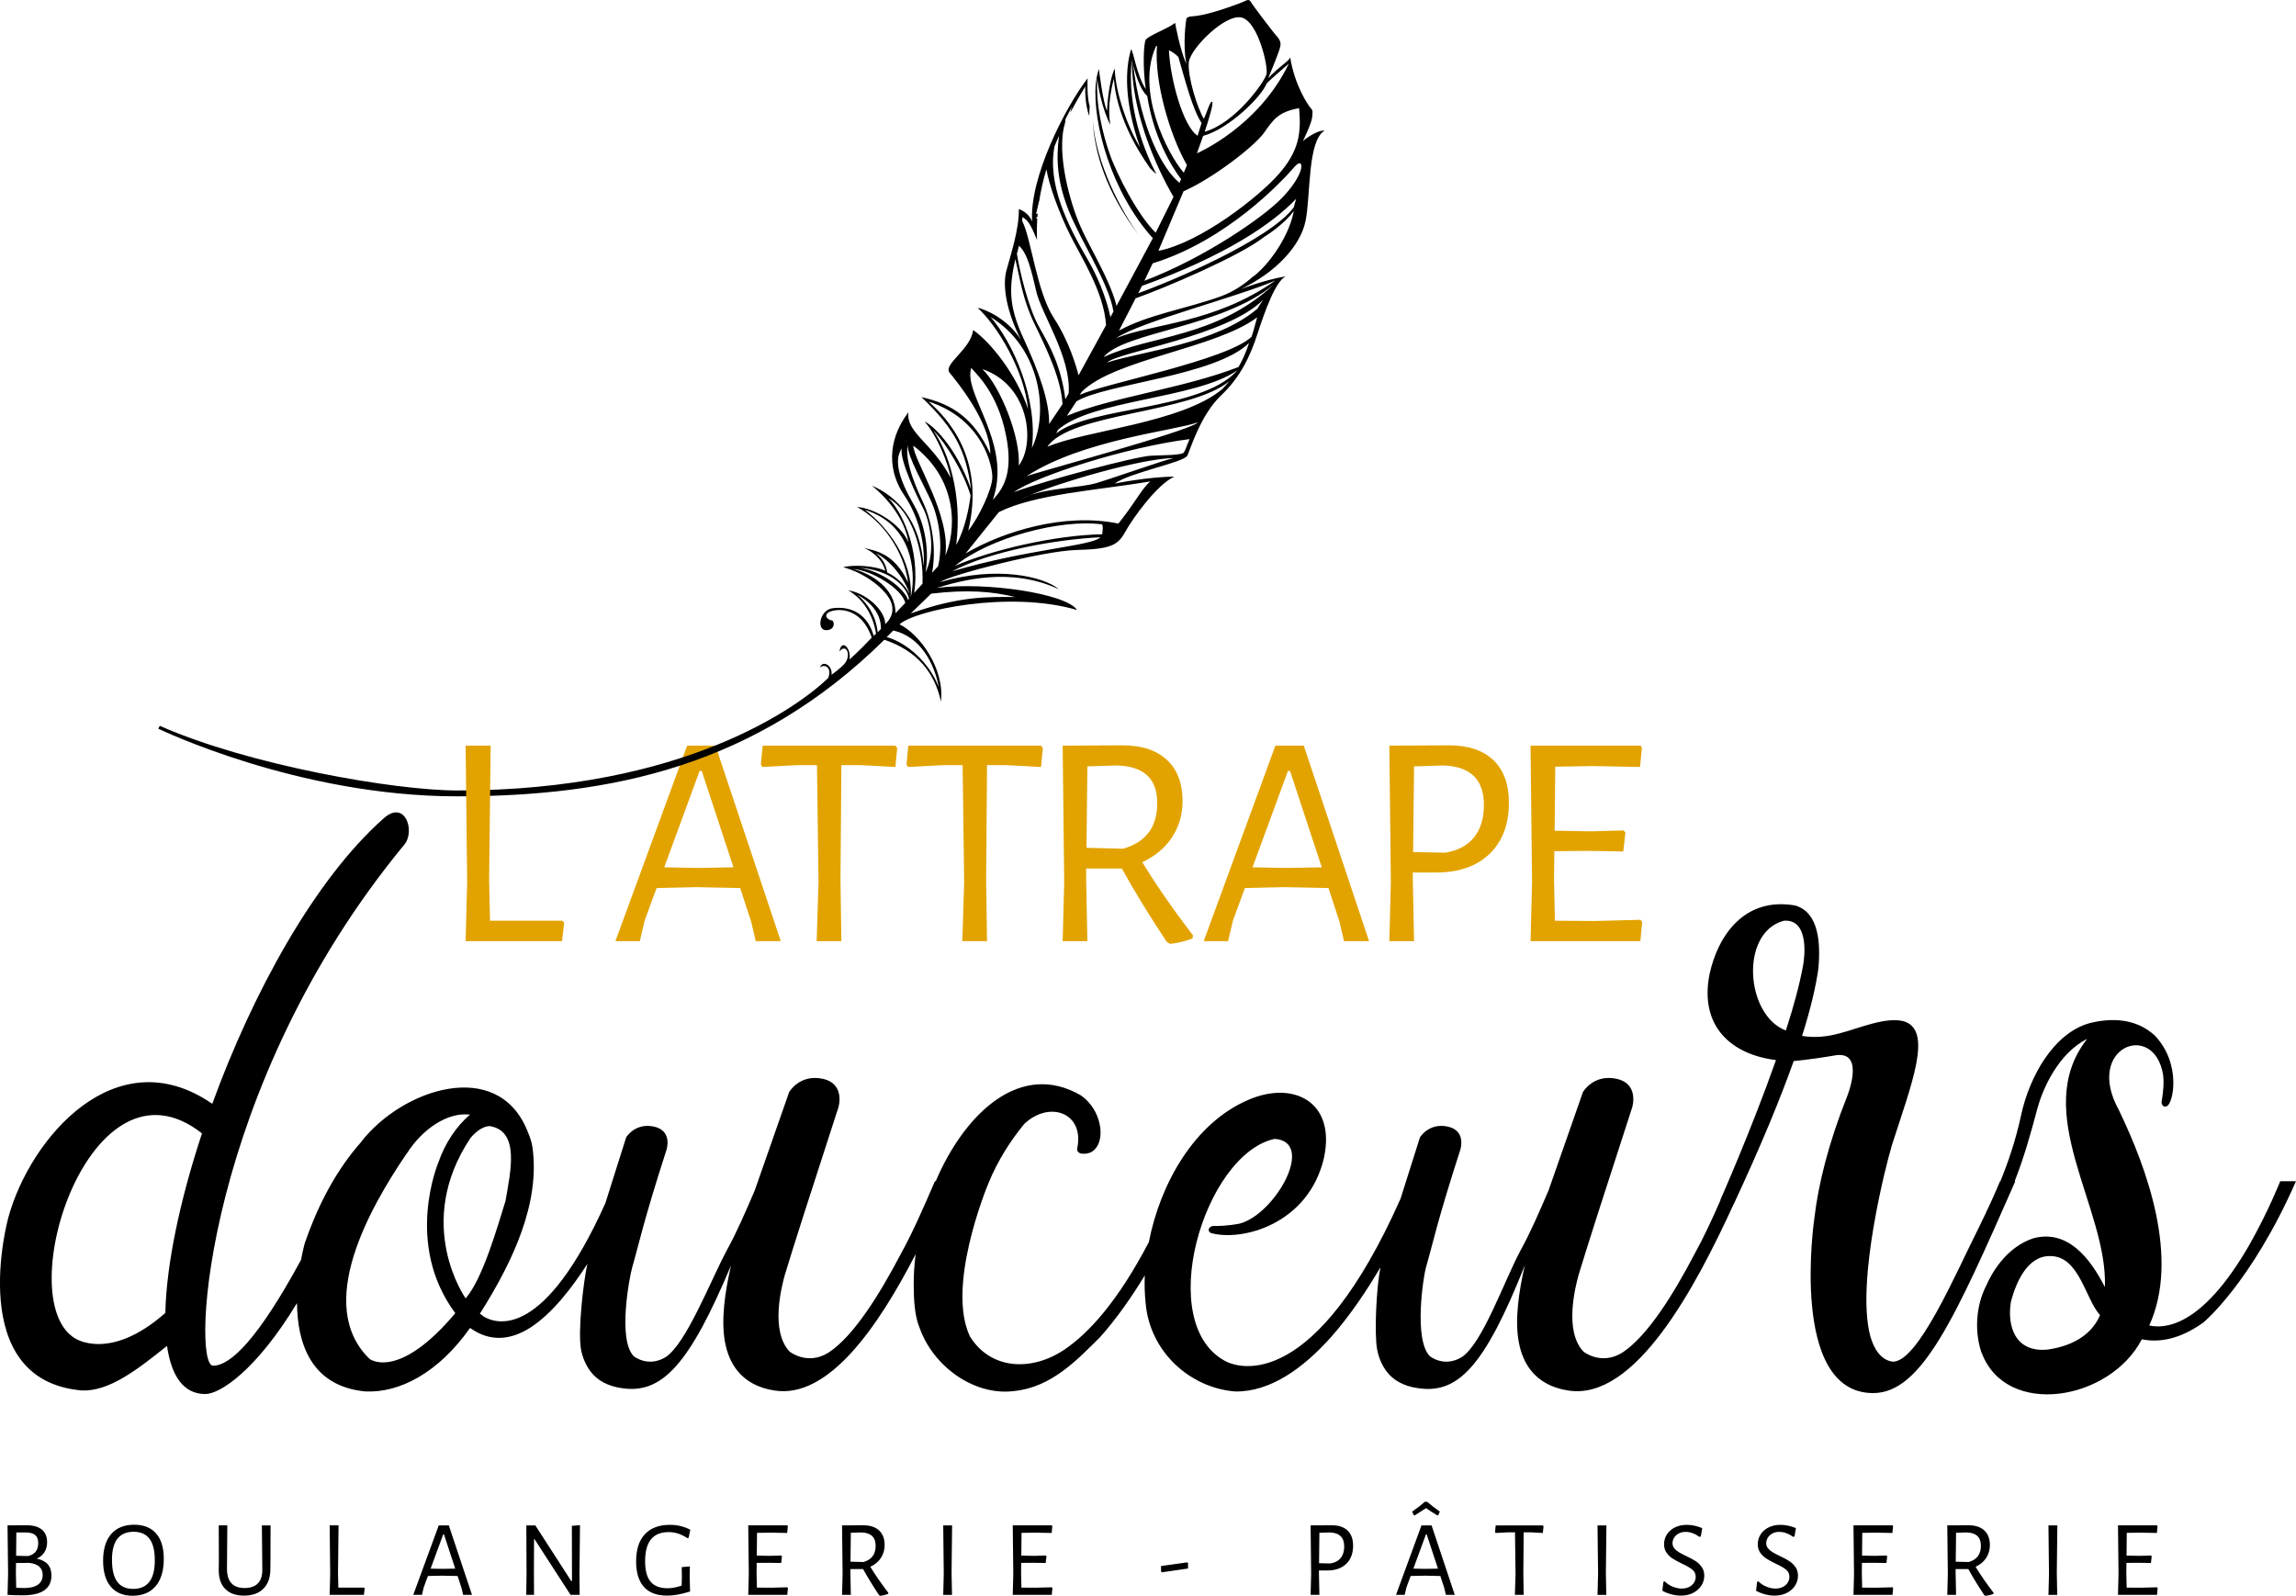
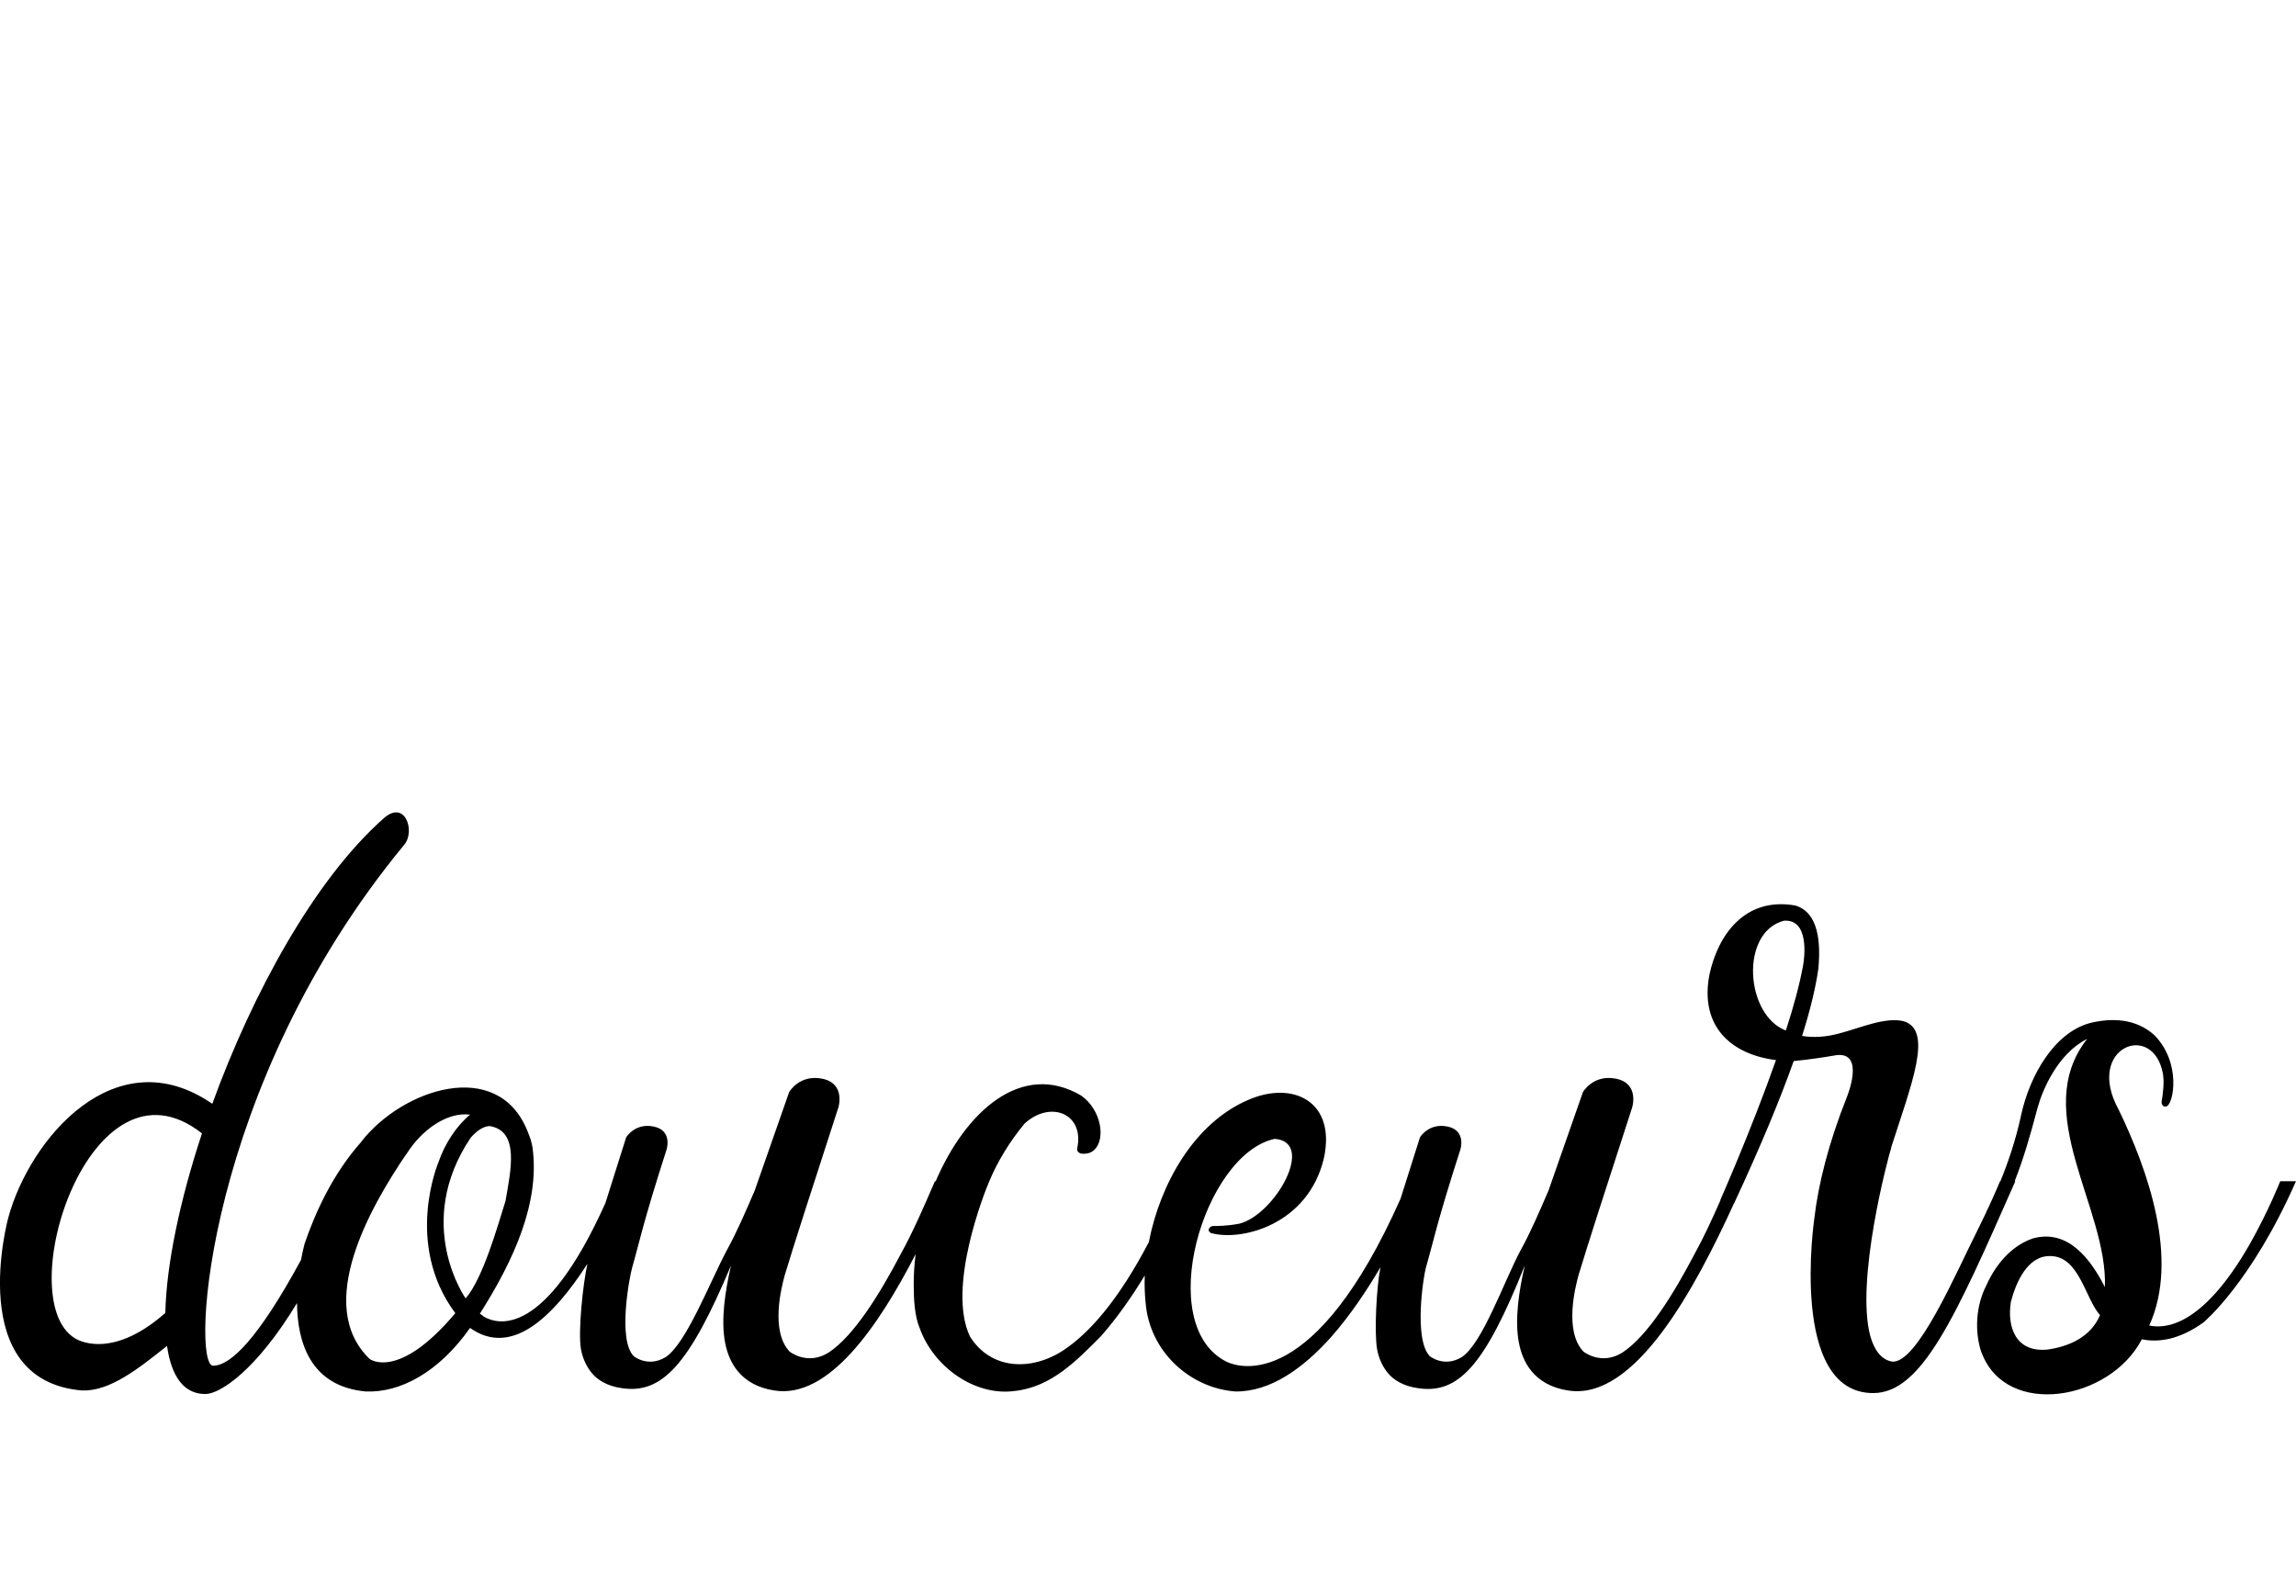
<svg xmlns="http://www.w3.org/2000/svg" id="Calque_2" width="301.028" height="209.254" viewBox="0 0 301.028 209.254">
  <g id="Calque_1-2">
    <path d="M298.961,154.887s-1.548,3.935-4.002,8.262c-6.394,11.168-11.364,11.04-13.172,10.657,4.005-8.786-.259-20.537-4.002-28.284-4.519-8.203,4.582-11.75,5.81-4.649.132.97.064,2.195-.193,3.617,0,0,0,.771.647.578.903-.259,1.997-5.615-1.551-9.298-2.452-2.253-5.68-2.325-8.522-1.613-4.715,1.297-7.878,6.974-8.976,12.011-.734,3.438-1.805,6.47-2.727,8.719h-.049s-.588,1.435-1.551,3.507c-.161.316-.256.494-.256.494l.025.013c-.338.717-.715,1.494-1.122,2.311-2.841,5.621-7.976,17.717-11.274,17.323-1.419-.253-2.32-1.542-2.838-3.353-1.94-7.293,2.295-23.267,2.75-24.686v-.064c2.644-8.264,5.553-15.366,1.61-16.53-2.452-.579-5.683.903-8.459,1.617-1.676.446-3.226.576-4.841.317,1.163-3.677,1.809-6.519,2.131-8.78.324-3.418.064-7.425-3.034-8.324-6.652-1.16-10.135,3.934-11.235,9.032-1.353,6.915,2.969,10.532,8.717,11.238-3.227,9.168-7.294,18.339-7.294,18.339l.027.013c-1.097,2.494-2.182,4.854-3.451,7.156-2.643,5.032-6.067,10.649-9.424,12.848-2.777,1.739-5.1-.129-5.1-.129-2.585-2.715-1.033-8.588-.649-10.013,1.227-4.065,3.229-10.263,7.039-22.012,0,0,.969-3.1-2.062-3.748-3.039-.645-4.395,1.742-4.395,1.742l-4.518,12.919c-1.23,2.843-2.326,5.421-3.68,7.873-2.196,4.131-4.973,12.156-7.684,13.957-2.326,1.424-4.198-.122-4.198-.122-2.131-2.201-.839-10.416-.517-11.575.972-3.357,1.419-5.878,4.519-15.494,0,0,.839-2.52-1.677-3.038-2.458-.518-3.615,1.418-3.615,1.418l-2.543,8.041c-11.211,25.224-21.011,22.222-22.767,21.402-9.686-4.771-3.036-27.24,6.262-29.247,5.424.389.065,9.88-4.582,11.111-1.614.317-2.907.317-3.487.317-.386,0-.902.517-.323.906,3.938,1.159,12.785-1.029,14.85-9.81,1.614-7.435-4.067-10.203-9.941-7.622-7.058,3.024-11.531,10.994-13.013,18.639-4.046,7.733-7.844,11.917-11.07,14.094-4.323,2.907-9.685,2.643-12.394-1.74-3.038-6.456,1.937-18.915,2.516-20.274,1.163-2.779,2.776-5.36,4.647-7.616,3.36-3.102,7.879-1.359,6.912,3.227-.068.387.192.647.579.707.71.069,1.292-.124,1.679-.514,1.486-1.424.903-5.232-1.743-7.103-7.83-4.599-15.183,2.136-19.071,11.235h-.103c-1.486,3.425-2.841,6.583-4.519,9.621-2.647,5.032-6.067,10.649-9.426,12.848-2.778,1.739-5.102-.129-5.102-.129-2.583-2.715-1.033-8.588-.644-10.013,1.226-4.065,3.227-10.263,7.037-22.012,0,0,.967-3.1-2.065-3.748-3.035-.645-4.392,1.742-4.392,1.742l-4.519,12.919c-1.228,2.843-2.328,5.421-3.679,7.873-2.199,4.131-5.279,12.156-7.989,13.957-2.323,1.424-4.195-.122-4.195-.122-2.133-2.201-.537-10.416-.212-11.575.967-3.357,1.42-5.878,4.518-15.494,0,0,.837-2.52-1.68-3.038-2.453-.518-3.613,1.418-3.613,1.418l-2.722,8.616c-7.993,17.784-14.156,15.933-15.938,14.892-.129-.125-.322-.263-.518-.386,4.488-7.084,7.859-14.565,6.908-21.727-.124-.797-.266-1.241-.713-2.328-3.94-9.568-16.367-5.405-21.747,1.501l.031-.013c-3.856,4.32-6.134,9.503-7.462,13.393,0,.019-.227.838-.469,2.119-5.608,10.34-9.235,13.876-11.529,13.876-2.914,0-1.081-36.645,25.081-68.336,1.448-1.758.107-5.924-2.688-3.461-9.073,8.011-17.225,22.958-22.497,37.453-12.714-8.757-23.973,4.643-26.755,14.966-.018.066-5.825,21.295,9.658,22.623,3.65.148,7.416-2.857,11.163-5.844.559,3.918,2.146,6.312,5.016,6.312,1.944,0,6.697-3.124,12.025-11.928.045,5.09,1.717,10.911,8.998,11.592,4.457.195,9.556-2.452,13.69-8.331,2.712,1.935,5.423,1.552,7.941-.065,2.751-1.783,5.321-5.026,7.445-8.341-.574,2.599-1.252,8.895-.842,11.197.196,1.094.647,2.129,1.294,2.967.838,1.1,2.193,1.87,4.001,2.129,5.295.843,8.888-3.009,14.38-16.086-.777,3.353-1.355,7.167-.777,10.134.259,1.359.777,2.653,1.615,3.684,1.033,1.289,2.648,2.26,4.845,2.584,7.099,1.141,13.637-8.403,18.519-17.878-.175,1.372-.262,2.736-.252,4.061,0,1.876.131,4.132.775,5.614,1.809,5.103,7.231,8.976,12.462,8.267,4.841-.519,8.201-4.072,11.235-7.102,2.185-2.461,4.143-5.287,5.822-8.046-.05,1.243-.013,2.448.112,3.591.518,6.393,5.814,11.168,11.752,11.621,4.586.067,8.909-3.036,12.59-7.166,2.461-2.792,4.636-6.04,6.448-9.124-.519,2.481-.832,8.586-.442,10.75.194,1.094.643,2.129,1.289,2.967.842,1.1,2.195,1.87,4.005,2.129,5.294.843,8.779-2.803,14.072-16.086-.774,3.353-1.353,7.167-.774,10.134.258,1.359.774,2.653,1.615,3.684,1.031,1.289,2.647,2.26,4.842,2.584,8.808,1.417,16.748-13.617,21.745-24.54l.012.005c3.55-7.624,6.071-13.754,7.812-18.66,1.936-.193,3.745-.453,5.617-.776,3.81-.453,1.358,5.49,1.358,5.49-2.39,6.003-3.747,11.43-4.263,15.884,0,0-3.396,22.936,7.71,22.936,6.372,0,10.757-9.893,18.634-27.777h-.083c1.18-3.003,2.044-6.011,2.984-9.559.647-2.39,2.65-7.169,6.521-9.105-7.554,9.616,2.716,22.145,2.326,32.546-1.937-3.809-4.904-7.622-9.426-6.391-3.619,1.225-5.487,4.712-6.134,6.195-1.357,2.642-1.549,6.002-.645,8.716q0,.066.062.129c3.229,8.524,16.787,6.27,20.984-1.807,2.196.447,4.909.064,8.071-2.202,0,0,6.264-5.16,12.138-18.522h-2.067ZM21.678,172.157c-7.323,6.461-11.873,3.314-11.873,3.314-8.488-5.219,2.072-38.36,16.678-26.856-2.925,8.852-4.674,17.268-4.805,23.542M48.46,178.19c-7.29-7.051.083-19.895,4.801-26.852.013,0,.021-.001.021-.001,2.081-3.324,5.448-5.561,8.348-5.177-1.768,1.454-3.317,3.816-4.132,6.207,0,0-4.581,10.715,2.197,19.822-7.491,8.914-11.235,6-11.235,6M61.049,170.252s-6.908-9.752.646-21.048c.775-.904,1.615-1.488,2.453-1.552,4.069.582,2.778,6.009,2.132,9.815-1.034,3.291-2.97,10.199-5.231,12.784M234.143,135.123c-5.295-1.995-6.071-12.847-.262-14.393,3.359-.26,2.716,4.841,2.521,5.872-.452,2.461-1.228,5.361-2.259,8.521M268.423,176.965c-4.193.391-5.296-3.029-4.777-6.261.643-2.455,2.131-6.066,5.165-6.003,3.812,0,4.583,5.614,6.524,7.745-1.23,2.907-4.136,4.137-6.912,4.519" />
-     <path d="M102.364,123.406h-3.28l-.599-2.561-1.44-4.399-5.759-.119-5.199.119-1.56,4.239-.64,2.72h-3.199l9.398-25.635h3.72l8.558,25.635ZM96.165,113.728l-4.159-12.638h-.28l-4.639,12.638,4.479.08,4.599-.08ZM117.392,97.771h-17.397l-.239,2.479.199.32,4.559-.24h2.6l.2,15.357-.24,7.718h3.24l-.12-7.998.12-15.077h2.599l4.479.24.24-2.479-.24-.32ZM136.488,97.771h-17.397l-.239,2.479.199.32,4.559-.24h2.6l.2,15.357-.24,7.718h3.24l-.12-7.998.12-15.077h2.599l4.479.24.24-2.479-.24-.32ZM156.405,122.647l-.041.399c-.959.373-1.946.613-2.959.721l-.441-.28c-2.186-3.28-4.146-6.479-5.879-9.598h-4.679v1.519l.16,7.998h-3.239l.2-7.718-.2-17.916,7.838-.041c2.506,0,4.446.634,5.819,1.9,1.373,1.267,2.06,3.073,2.06,5.419,0,1.761-.46,3.34-1.38,4.739-.92,1.4-2.22,2.486-3.899,3.261,1.76,2.905,3.973,6.104,6.64,9.598M142.447,111.168l4.799.12c2.986-.853,4.479-2.84,4.479-5.959,0-1.626-.441-2.846-1.32-3.659-.879-.814-2.199-1.246-3.959-1.3l-3.879.119-.12,10.679ZM179.496,123.406h-3.28l-.6-2.561-1.44-4.399-5.759-.119-5.199.119-1.56,4.239-.641,2.72h-3.198l9.398-25.635h3.72l8.559,25.635ZM173.297,113.728l-4.159-12.638h-.279l-4.64,12.638,4.479.08,4.599-.08ZM195.793,99.67c1.359,1.294,2.039,3.154,2.039,5.579,0,2.853-.847,5.093-2.539,6.719-1.694,1.627-4.033,2.441-7.019,2.441h-3.039v1l.16,7.998h-3.239l.199-7.72-.199-17.916,7.839-.04c2.505,0,4.439.646,5.799,1.939M193.253,109.809c.866-1.065,1.3-2.492,1.3-4.278,0-3.306-1.76-5.026-5.279-5.159l-3.879.119-.121,11.238,4.2.08c1.653-.266,2.912-.933,3.779-1.999M215.105,120.608l-6.159.159-5.079-.039-.12-5.32.04-3.798,4.561-.04,4.479.079.279-2.481-.239-.28-4.24.121-4.799-.08.08-8.399,5.079-.08,6.039.121.24-2.48-.16-.32h-14.438l.2,17.916-.2,7.718h14.397l.24-2.479-.2-.318Z" style="fill:#e2a300;" />
-     <path d="M149.373,30.934c-2.45-3.394-5.663-9.496-6.101-15.137.211,4.117,1.691,9.305,6.101,15.137" />
-     <path d="M170.833,18.479s1.147-2.338,1.207-3.114c.058-.776.136-.817-.234-1.246-.37-.428-2.062-2.958-2.646-6.578-.331.623-1.245.992-2.882,2.705.954-2.278,1.441-3.601,1.52-3.932.078-.331.292-.798-.39-1.556-.682-.759-3.231-4.185-3.348-4.399-.117-.215-.253-.506-.72-.272-.467.233-4.748,1.91-6.929,2.043-.643.039-.837.175-.876.389-.039.214-.487,3.211,0,5.878-.857-2.024-1.421-5.099-1.46-5.391-1.052.797-3.62,1.712-3.873,2.238-.253.525-.409,3.445.019,6.442-1.187-1.752-1.615-5.021-1.926-5.216-.76,2.472-.954,6.792,1.168,12.827-1.577-2.531-3.232-7.124-3.311-10.316-.875,1.868-1.011,5.547-1.011,5.547-.507-.974-1.052-5.313-1.07-5.508-.254.841-.317,1.254-.404,1.954-.456,5.132,2.065,14.269,7.478,20.257-.198.378-4.386,8.194-4.76,8.884-.45-1.898-1.56-4.165-2.747-6.472-.923-1.794-1.869-3.476-2.568-5.421-1.417-3.942-2.377-8.976-1.448-12.051l-.016-.003c.016-.035.033-.069.049-.104.014-.151.018-.309.041-.455l.857-1.664c-.103.256-.174.539-.232.832.634-1.194,1.296-2.35,1.972-3.447,0,0-.121,2.227.523,3.877.018-.685.018-.864.048-1.263-.39-1.343-.272-3.679-.272-3.679-2.991,3.92-7.628,13.03-7.273,18.764-.415-.986-1.246-1.453-1.739-1.609.039,2.698-1.09,6.046-1.635,8.07-.544,2.024.03,5.379,1.908,9.069-1.791-2.841-4.827-4.048-5.683-4.203,2.621,2.398,6.1,8.186,6.617,13.274-1.557-4.594-4.944-8.798-7.201-10.355-.312,2.569-3.991,4.49-3.076,5.606.916,1.115,5.294,6.422,5.333,10.627-2.179-4.71-5.021-6.541-9.03-7.435,4.359,4.126,5.839,7.045,6.5,12.066-2.102-5.955-5.333-8.602-6.072-8.836,1.674,1.869,3.153,5.684,3.386,7.319-2.491-4.671-5.839-5.878-5.527-8.564-2.998,3.97-2.517,7.982-.584,10.822,1.933,2.838,2.803,6.422,2.569,9.303-.398-5.849-3.426-9.07-6.773-10.51,3.555,2.935,4.593,5.956,4.788,7.435-.973-2.375-4.399-4.476-6.735-4.633,3.348,1.83,6.151,5.761,6.696,9.927-1.791-3.932-4.438-4.204-5.762-4.555,1.81.819,2.567,2.11,2.765,2.997-1.421-.7-4.341-.817-5.509-.466,2.978.778,5.606,2.977,6.228,4.476.623,1.498-.214,2.511-.719,2.978,0-1.829-2.57-4.107-4.847-4.418,1.946,1.109,3.25,3.211,3.64,5.683l-.311.273c-.74-2.667-2.756-3.951-5.373-3.62-1.693.214-2.16,2.841-.895,2.88,1.265.039,1.168-1.246.759-1.285-.408-.039-1.051-.525-.487-.993.565-.467,4.185-1.225,5.742,3.251-1.615,1.752-2.919,2.862-2.919,2.862.272-1.519-1.09-2.746-1.304-1.033.798-1.109,1.596.331.72,1.519-.391.53-1.771,1.537-1.771,1.537.175-1.245-1.207-2.004-1.518-.934.389-.487,1.654-.253,1.09,1.343-3.829,3.71-18.846,14.753-48.62,14.753-8.253,0-27.391-3.334-39.017-8.473l-.207.365s18.268,8.875,39.185,8.875c20.135,0,39.161-3.902,56.018-20.534,4.286,1.459,6.562,4.261,7.419,8.098.488-4.286-2.745-8.799-5.429-10.115,1.916-1.821,14.374-4.503,23.265-1.882-1.374-2.145-11.994-3.749-18.407-2.891,3.235-.972,9.648-2.805,16.031.172-1.947-1.66-8.101-3.119-15.573-.944,1.374-.945,13.482-4.094,17.919-4.209,4.436-.114,5.382-.601,6.354-2.375.975-1.775,4.181-6.239,6.441-7.242-3.549.028-7.843.916-7.843.916,2.089-1.487,9.16-2.776,9.561-3.692.401-.916,1.775-5.381,4.38-7.843,2.605-2.462,3.875-5.26,4.809-8.134.935-2.873,2.336-6.851,3.698-7.513-2.919.506-5.878,1.674-5.878,1.674,4.555-2.18,7.824-5.644,8.485-8.992.662-3.348.234-10.471,2.491-11.794-1.167-.039-2.841,1.362-2.841,1.362M115.071,82.902c-.253-2.627-1.946-4.398-2.745-4.943,1.11.545,3.231,2.063,3.173,4.515l-.428.428ZM170.327,14.183c.284,3.271,0,5.58-2.647,8.616-2.647,3.037-10.328,9.032-15.804,10.095l3.296-7.811c3.893-1.712,9.316-5.916,10.562-7.681,1.245-1.764,1.868-2.725,4.594-3.219M168.977,8.344c-3.996,8.33-12.041,11.756-12.041,11.756l.806-2.283c3.398-.908,7.707-5.19,8.33-6.876,0,0,.173-.251,2.905-2.597M155.872,8.136c.212-1.814,4.904-6.487,7.007-5.811,2.102.675,3.426,6.434,3.166,7.421-.26.986-4.048,6.384-8.097,7.526.567-1.664,1.221-3.892.961-3.945-.261-.052-.753,1.609-1.065,2.258-.843-1.347-2.184-5.633-1.973-7.449M154.495,7.471c.913,3.12,1.839,6.814,3.044,8.661l-.521,1.668c-1.895-1.228-3.577-7.367-3.761-11.215.449.218.893.514,1.238.886M151.59,6.01s.042.009.103.024c-.384,4.598,1.667,11.694,3.925,15.602l-.064.182s-.003.008-.351.828c-2.12-2.408-6.371-10.78-3.613-16.636M150.41,12.574c.828,5.32,3.075,9.1,4.437,10.916-.062.146-.132.309-.206.485-2.223-1.836-5.021-6.968-6.096-15.601.309,1.366.98,3.463,1.865,4.2M145.489,20.177c-.958-2.762-1.825-6.417-1.626-9.937.044,1.046.757,4.391,1.705,6.1-.097-.765-.435-2.556.469-6.022.359,4.612,2.72,8.864,4.756,11.744.346.381.621.617.814.752-1.408-2.655-3.969-8.706-3.195-15.104-.167,8.939,5.449,18.105,5.449,18.105l-2.34,4.697c-2.278-2.186-5.073-7.572-6.031-10.335M138.255,19.184c.189-.469.386-.931.589-1.389-.405,3.23-.205,6.051,1.239,9.734.763,1.95,2.171,4.536,3.1,6.342,1.31,2.544,2.503,5.05,2.802,6.979-.134.247-.268.493-.4.738-.245-1.216-1.05-4.257-3.012-7.617-2.628-4.498-5.268-9.83-4.317-14.787M134.048,28.484c.882.39,1.292,1.543,1.919,2.984-.044-.934-.028-1.857.03-2.769l-.07-.062-.004-.004-.121-.104.143-.035.006-.001.062-.016c.012-.16.021-.321.035-.48l-.061.019-.102.032-.047.012.011-.042.023-.095.008-.039.342-1.455.03-.072c.218-1.419.538-2.808.946-4.16.35,2.137,1.687,5.758,3.089,8.584,1.436,2.896,4.464,7.537,4.726,11.856-.544.999-3.059,5.59-3.601,6.575-.302-1.182-1.268-4.499-3.212-7.467-2.301-3.513-2.952-10.34-4.177-12.77.009-.165.02-.332.025-.491M133.593,32.216c1.105,1.014,1.59,3.055,2.271,5.999.693,2.995,4.588,8.612,4.247,13.359-.175.317-.321.58-.431.781-.573-4.391-1.994-6.911-3.478-9.547-1.348-2.394-2.513-7.213-2.877-9.53.091-.297.182-.658.268-1.062M133.114,33.974c.633,2.572.942,5.256,2.543,8.549,1.748,3.595,3.454,7.208,3.647,10.473l-1.753,2.606c.071-2.902-1.349-6.876-3.374-11.261-1.979-4.287-1.868-6.651-1.063-10.367M129.87,41.563c6.643,4.074,7.655,12.612,5.423,17.181.805-6.592-2.543-13.885-5.423-17.181M133.561,61.046c.296-3.654-2.443-10.462-4.768-12.652,6.321,2.167,6.921,9.925,4.768,12.652M127.352,48.218c.136.39,3.017,2.57,4.321,7.864,1.304,5.294.175,7.708-1.499,9.44,2.278-6.525-2.54-12.342-2.935-15.952-.002-.008,0-.017-.002-.024-.05-.484-.022-.928.115-1.328M121.747,52.657c7.123,2.296,8.466,8.563,8.349,10.101-.116,1.538-1.673,4.944-3.152,6.832,2.296-9.596-2.881-14.89-5.197-16.933M122.369,56.471c1.636,1.577,4.01,5.547,4.886,8.505-.195,1.499-.682,4.302-1.888,6.482.837-6.696-1.07-12.301-2.998-14.987M119.8,66.164c-1.946-3.367-2.627-5.8-1.576-7.357-.292,1.557,2.024,6.326,2.822,7.863.798,1.538,1.732,5.586.292,8.369.35-1.615.409-5.508-1.538-8.875M116.472,65.327c3.017,1.635,4.652,6.773,4.477,11.211l-1.09,1.207c.837-5.917-1.811-10.958-3.387-12.418M113.378,66.845c6.87,2.141,6.598,9.246,6.033,11.445.292-4.886-3.075-9.245-6.033-11.445M123.087,90.118c-1.201-3.183-4.104-5.806-6.828-6.587l.862-.861c3.604.84,5.386,4.344,5.966,7.448M117.406,80.411c.039-3.231-3.211-5.255-5.586-5.8,2.434.137,6.423,2.569,6.871,4.438l-1.285,1.362ZM119.061,78.66c-.487-1.46-3.445-3.835-6.501-4.224,4.204.273,6.306,2.491,6.617,4.068l-.116.156ZM116.317,75.058c-.079-.641-.409-1.731-1.48-2.491,1.421.565,3.659,2.94,4.419,5.333-.682-1.382-1.928-2.374-2.939-2.842M133.087,78.284c-3.529-.026-7.317-.131-13.676,2.154l2.673-2.595c4.827-.572,7.995-.286,11.003.441M122.992,74.241l-.778.856c.681-3.853-.351-7.376-1.051-8.914-.701-1.537-2.589-5.372-2.16-7.843-.059,1.499,2.16,5.254,3.152,7.551.993,2.297,1.479,5.723.837,8.35M123.946,72.84c.72-5.372-4.146-12.437-4.204-14.403,6.131,4.671,5.508,11.445,4.204,14.403M124.835,74.909c5.009-2.647,13.65-4.179,19.437-4.463-1.115,1.168-9.212,1.479-19.437,4.463M144.506,70.056c-6.021.104-14.377,1.998-19.308,4.153,4.516-3.685,13.806-6.177,19.282-5.451.208.182.026,1.298.026,1.298M150.838,63.128c-1.065.805-1.972,2.75-4.204,5.527-7.11-1.479-15.182,1.063-20.034,3.919l4.36-5.424c4.723-2.36,12.818-2.854,19.878-4.022M143.778,63.335c-2.046.614-6.167.651-8.831,1.628-.403.17-.753.331-1.03.473.308-.179.655-.335,1.03-.473,4.202-1.776,14.641-4.828,18.927-4.899-1.324.285-7.76,2.569-10.097,3.271M155.503,58.729c-.101.273-.205.495-.359.679-.756.312-2.669.259-4.254.346-2.1.114-13.832,3.244-17.958,4.775,2.829-2.059,14.658-5.897,23.029-6.951-.226.523-.36.884-.458,1.151M156.961,55.457c-1.337,1.149-21.474,6.588-22.394,6.996,7.392-4.817,19.626-6.002,22.425-7.061-.012.024-.021.043-.031.065M160.234,51.031c-5.272,4.431-18.074,5.43-22.916,7.556,3.034-4.476,18.702-4.347,23.872-8.609-.292.353-.609.703-.956,1.053M162.08,48.733c-4.88,5.125-19.017,4.534-23.595,8.089l.208-.442c4.481-3.992,17.997-4.052,23.48-7.781-.03.047-.063.089-.093.134M162.379,48.125c-7.166,2.795-16.668,3.959-22.493,6.4l1.246-1.895c3.845-2.333,18.158-3.304,22.632-7.656-.418,1.258-.863,2.267-1.385,3.151M164.322,43.432c-.075.262-.152.487-.23.729-3.27,3.088-19.119,6.083-22.532,7.612l.26-.389c4.267-4.292,17.691-5.717,23.008-9.78-.131.487-.288,1.076-.506,1.828M164.864,40.471c-5.376,4.598-14.971,5.551-19.727,7.062,1.657-1.454,15.734-3.436,20.484-8.23-.322.464-.566.838-.758,1.168M144.693,46.829c2.647-3.322,15.649-3.893,22.344-9.55-7.63,7.085-16.194,6.63-22.344,9.55M167.213,36.787c-8.044,5.682-16.245,5.632-20.865,7.552,3.011-2.103,15.986-5.423,20.865-7.552M164.507,36.115c-.096.078-.19.129-.286.199-1.09.969-2.485,1.938-4.171,2.549-4.359,1.583-9.627,2.413-13.338,4.49l2.18-4.241c3.451-1.194,13.673-5.512,16.865-8.054.702-.412,2.812-1.913,3.869-3.381-.506,2.834-2.723,6.456-5.119,8.438M169.626,27.185c-3.088,4.204-15.829,9.628-20.398,11.263l.493-.959c11.029-3.971,17.128-8.175,20.216-11.419l-.311,1.115ZM167.965,26.07c-2.361,2.413-9.984,7.737-17.925,10.748l1.083-2.288c9.861-3.036,17-10.948,17.673-11.626.673-.678,1.401-1.79,1.738-1.427.337.364-.207,2.18-2.569,4.594" />
-     <polygon points="73.967 121.006 73.688 123.405 61.049 123.405 61.25 115.688 61.049 97.771 64.328 97.771 64.129 115.407 64.249 120.728 73.727 120.728 73.967 121.006" style="fill:#e2a300;" />
-     <path d="M176.68,200.691c.483.459.724,1.121.724,1.982,0,1.016-.3,1.81-.902,2.389-.602.578-1.433.866-2.495.866h-1.079v.354l.057,2.843h-1.152l.071-2.742-.071-6.367,2.786-.015c.89,0,1.577.231,2.061.69M175.777,204.293c.308-.379.462-.886.462-1.52,0-1.174-.626-1.786-1.876-1.833l-1.378.042-.043,3.995,1.492.027c.587-.095,1.035-.332,1.343-.711M190.734,209.125h-1.166l-.213-.91-.512-1.563-2.046-.042-1.848.042-.554,1.508-.227.966h-1.137l3.339-9.11h1.323l3.041,9.11ZM185.149,198.21c.691-.482,1.24-.913,1.648-1.293h.313c.492.427,1.046.857,1.663,1.293l-.214.483h-.142c-.596-.368-1.08-.682-1.449-.938-.247.17-.735.484-1.464.938h-.128l-.227-.483ZM188.531,205.686l-1.478-4.49h-.1l-1.648,4.49,1.591.028,1.635-.028ZM202.284,200.016h-6.183l-.085.882.071.112,1.62-.085h.924l.071,5.457-.085,2.743h1.151l-.043-2.843.043-5.357h.924l1.592.085.085-.881-.085-.113ZM210.617,200.015h-1.166l.072,6.368-.072,2.743h1.152l-.057-2.844.071-6.268ZM223.178,200.37c-.701-.283-1.379-.426-2.033-.426-.578,0-1.092.112-1.541.334-.45.223-.801.529-1.052.916-.251.389-.377.816-.377,1.28,0,.446.109.822.327,1.129.218.309.478.56.782.754.303.195.706.414,1.207.66.616.285,1.076.547,1.379.79.304.241.455.56.455.959,0,.265-.073.516-.22.752-.147.238-.361.427-.64.569-.279.142-.599.214-.959.214-.37,0-.756-.078-1.158-.235-.403-.156-.77-.395-1.102-.717l-.156.07-.142,1.165c.369.208.77.367,1.201.477.431.109.845.163,1.243.163.597,0,1.128-.118,1.592-.355.464-.235.824-.555,1.08-.952.256-.399.384-.834.384-1.308,0-.445-.111-.824-.334-1.136-.223-.314-.49-.571-.803-.775-.313-.203-.725-.424-1.237-.661-.407-.197-.729-.369-.966-.512-.237-.141-.433-.309-.59-.504-.156-.194-.234-.42-.234-.675,0-.247.068-.484.206-.71.137-.229.336-.413.597-.556.26-.143.566-.213.916-.213.303,0,.609.058.917.17.308.114.599.275.874.483l.199-.056.185-1.096M235.463,200.37c-.701-.283-1.378-.426-2.032-.426-.578,0-1.092.112-1.542.334-.45.223-.801.529-1.051.916-.252.389-.377.816-.377,1.28,0,.446.108.822.327,1.129.217.309.478.56.781.754.303.195.706.414,1.208.66.616.285,1.075.547,1.379.79.303.241.454.56.454.959,0,.265-.073.516-.22.752-.147.238-.36.427-.639.569-.28.142-.6.214-.96.214-.369,0-.755-.078-1.158-.235-.402-.156-.77-.395-1.101-.717l-.156.07-.142,1.165c.369.208.769.367,1.2.477.431.109.846.163,1.243.163.598,0,1.128-.118,1.593-.355.464-.235.824-.555,1.08-.952.255-.399.383-.834.383-1.308,0-.445-.111-.824-.333-1.136-.223-.314-.491-.571-.804-.775-.312-.203-.724-.424-1.236-.661-.408-.197-.73-.369-.967-.512-.237-.141-.433-.309-.589-.504-.156-.194-.235-.42-.235-.675,0-.247.069-.484.206-.71.138-.229.336-.413.597-.556.26-.143.566-.213.917-.213.303,0,.609.058.917.17.307.114.599.275.874.483l.198-.056.185-1.096M248.14,208.131l-2.188.056-1.805-.013-.043-1.892.014-1.35,1.62-.013,1.592.027.099-.882-.085-.098-1.506.042-1.706-.029.029-2.984,1.805-.028,2.146.043.085-.881-.057-.114h-5.131l.072,6.367-.072,2.742h5.117l.085-.881-.071-.113ZM261.377,208.855l-.014.143c-.342.133-.692.217-1.052.256l-.156-.101c-.778-1.165-1.474-2.303-2.09-3.41h-1.662v.54l.056,2.843h-1.151l.071-2.744-.071-6.367,2.786-.013c.89,0,1.579.224,2.068.674.487.451.732,1.093.732,1.926,0,.626-.164,1.188-.491,1.686-.326.497-.789.884-1.385,1.157.625,1.032,1.411,2.169,2.359,3.41M256.417,204.776l1.705.043c1.061-.304,1.592-1.01,1.592-2.117,0-.577-.156-1.012-.469-1.302-.313-.288-.782-.441-1.407-.462l-1.379.043-.042,3.795ZM269.737,200.015h-1.165l.071,6.368-.071,2.743h1.151l-.057-2.844.071-6.268ZM282.818,208.131l-2.188.056-1.805-.013-.043-1.892.014-1.35,1.62-.013,1.592.027.1-.882-.086-.098-1.506.042-1.706-.029.029-2.984,1.805-.028,2.146.043.085-.881-.057-.114h-5.13l.071,6.367-.071,2.742h5.116l.085-.881-.071-.113ZM155.662,204.862l-3.439.484v.71l.114.113,3.425-.497v-.711l-.1-.1ZM6.746,206.582c0,.861-.312,1.511-.938,1.946-.625.435-1.56.653-2.801.653-.834,0-1.502-.018-2.004-.056h-.014l.07-2.744-.07-6.367,2.529-.013c.852,0,1.508.189,1.969.567.459.38.689.93.689,1.648,0,.512-.119.952-.355,1.323-.238.369-.574.648-1.01.838,1.289.256,1.934.99,1.934,2.203M4.968,207.79c.418-.294.627-.716.627-1.267,0-.928-.584-1.458-1.75-1.591l-1.746.015-.016,1.336.043,1.903c.369.028.721.043,1.051.043.777,0,1.375-.145,1.791-.44M4.607,201.273c-.272-.222-.709-.334-1.316-.334h-1.15l-.027,3.058,1.562.042c.891-.208,1.336-.772,1.336-1.692,0-.492-.135-.849-.404-1.073M20.474,201.082c.666.767,1,1.871,1,3.311,0,1.555-.353,2.75-1.064,3.588-.711.84-1.725,1.259-3.041,1.259-1.232,0-2.182-.398-2.85-1.194-.67-.795-1.002-1.928-1.002-3.397,0-1.516.353-2.682,1.059-3.496.705-.815,1.713-1.223,3.019-1.223,1.25,0,2.211.384,2.879,1.152M14.681,204.521c0,1.298.231,2.26.69,2.886.461.625,1.154.936,2.082.936,1.897,0,2.844-1.245,2.844-3.736,0-1.27-.231-2.213-.69-2.829-.459-.614-1.154-.924-2.082-.924-1.897,0-2.844,1.224-2.844,3.667M35.472,200.015h-1.137l.057,5.785c.01.805-.184,1.412-.582,1.819-.399.407-.981.61-1.748.61s-1.346-.215-1.734-.645c-.389-.433-.578-1.074-.568-1.926l.043-5.644h-1.123l.014,4.549-.014,1.236c-.019,1.089.258,1.933.832,2.53.572.596,1.395.895,2.465.895,1.117,0,1.98-.311,2.588-.938.605-.625.898-1.497.881-2.615l.014-1.023.014-4.634ZM47.726,208.173h-3.367l-.043-1.89.07-6.269h-1.164l.07,6.367-.07,2.744h4.49l.1-.854-.086-.1ZM61.888,209.125h-1.164l-.215-.91-.512-1.563-2.045-.042-1.85.042-.553,1.508-.227.966h-1.139l3.342-9.11h1.32l3.041,9.11ZM59.685,205.686l-1.477-4.49h-.1l-1.649,4.49,1.59.028,1.635-.028ZM76.043,199.987l-1.066.086.016,7.234h-.1l-4.705-7.291h-1.18l.027,6.41-.041,2.699h1.024l-.016-2.999.016-4.292h.07l4.719,7.291h1.193l-.027-2.672.07-6.467ZM90.505,200.584c-.824-.427-1.715-.64-2.672-.64-1.422,0-2.516.41-3.283,1.23-.768.818-1.15,2.011-1.15,3.573,0,1.449.338,2.559,1.016,3.325.678.769,1.693,1.152,3.049,1.152.445,0,.904-.043,1.379-.128.473-.085,1.018-.224,1.635-.412l-.059-1.991.029-1.293-1.066.085.016,1.365-.029,1.065c-.426.134-.773.224-1.045.271-.27.047-.537.071-.803.071-1.004,0-1.746-.286-2.223-.86-.48-.573-.719-1.471-.719-2.693,0-2.539,1.027-3.808,3.084-3.808.426,0,.83.061,1.215.184.385.123.803.327,1.258.611l.141-.028.229-1.08M103.232,208.131l-2.188.056-1.807-.013-.043-1.892.016-1.35,1.619-.013,1.592.027.1-.882-.086-.098-1.506.042-1.705-.029.029-2.984,1.805-.028,2.147.043.084-.881-.057-.114h-5.131l.072,6.367-.072,2.742h5.117l.084-.881-.07-.113ZM116.468,208.855l-.014.143c-.342.133-.691.217-1.051.256l-.158-.101c-.775-1.165-1.473-2.303-2.088-3.41h-1.662v.54l.057,2.843h-1.152l.072-2.744-.072-6.367,2.787-.013c.889,0,1.578.224,2.066.674.488.451.732,1.093.732,1.926,0,.626-.164,1.188-.49,1.686-.328.497-.789.884-1.385,1.157.625,1.032,1.41,2.169,2.357,3.41M111.509,204.776l1.705.043c1.06-.304,1.592-1.01,1.592-2.117,0-.577-.156-1.012-.469-1.302-.312-.288-.781-.441-1.406-.462l-1.379.043-.043,3.795ZM124.83,200.015h-1.164l.07,6.368-.07,2.743h1.15l-.057-2.844.07-6.268ZM137.91,208.131l-2.189.056-1.803-.013-.043-1.892.014-1.35,1.619-.013,1.592.027.102-.882-.086-.098-1.506.042-1.705-.029.027-2.984,1.805-.028,2.145.043.086-.881-.057-.114h-5.129l.07,6.367-.07,2.742h5.115l.086-.881-.072-.113Z" />
  </g>
</svg>